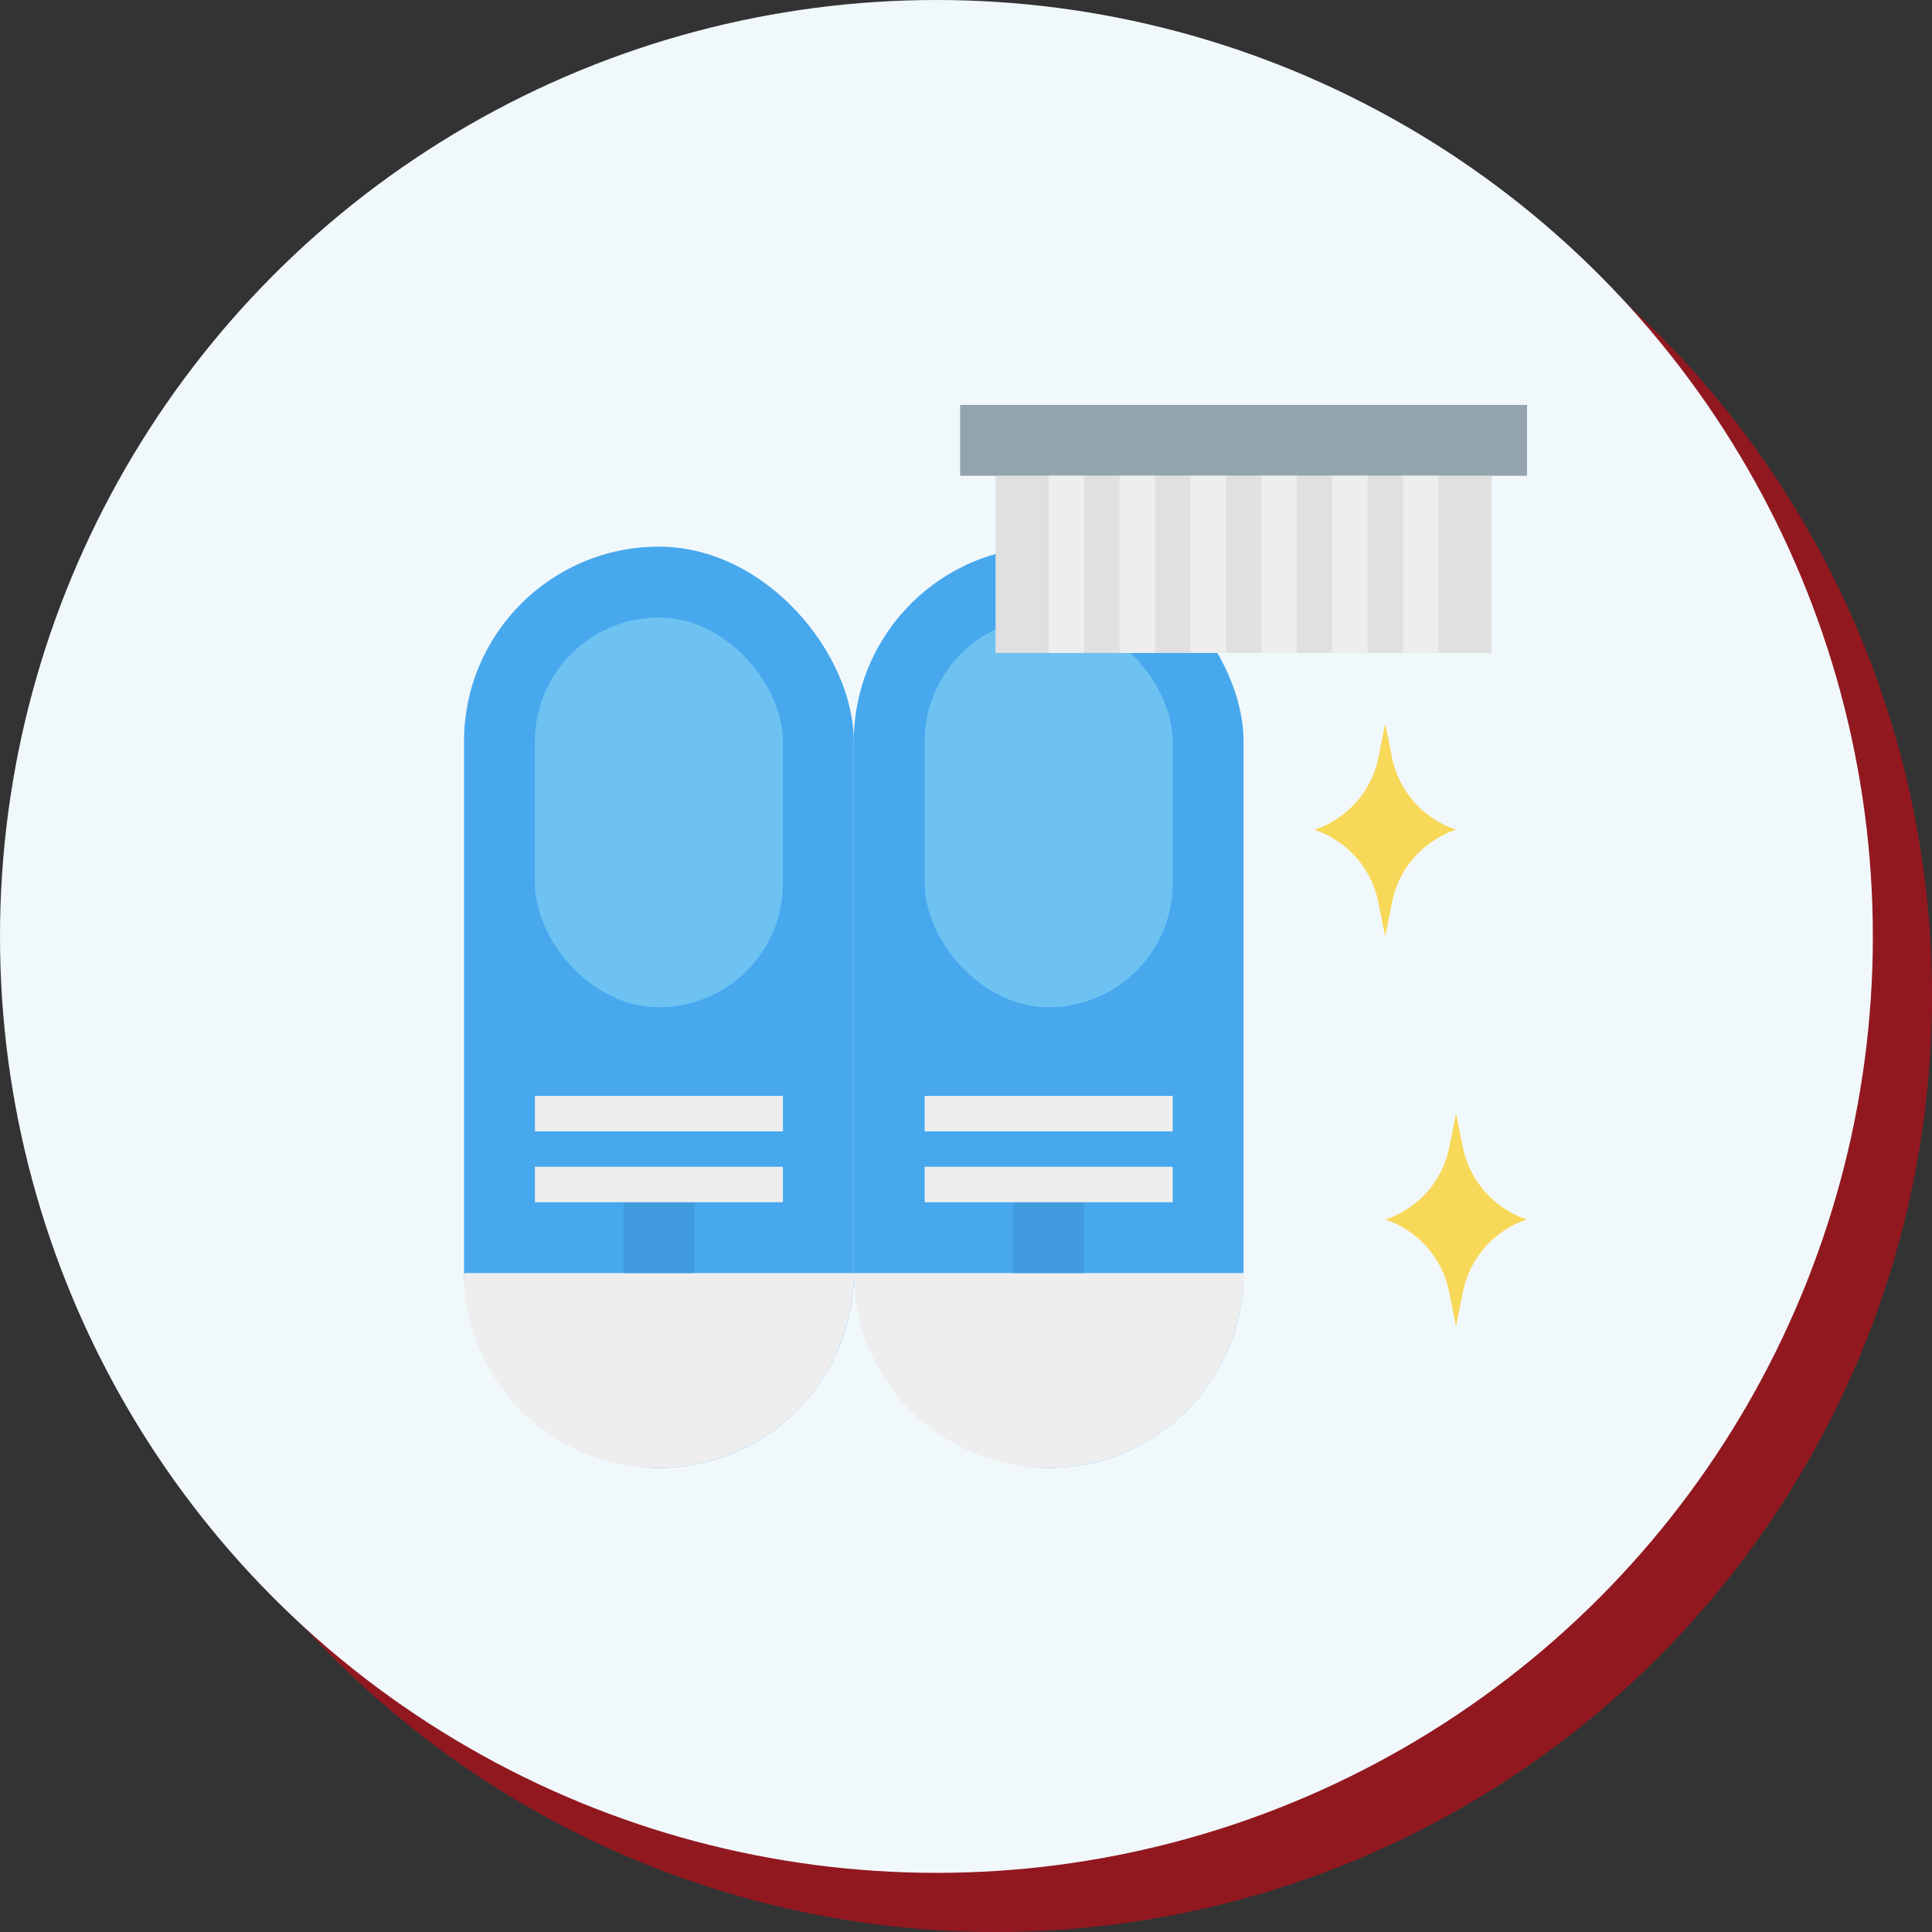
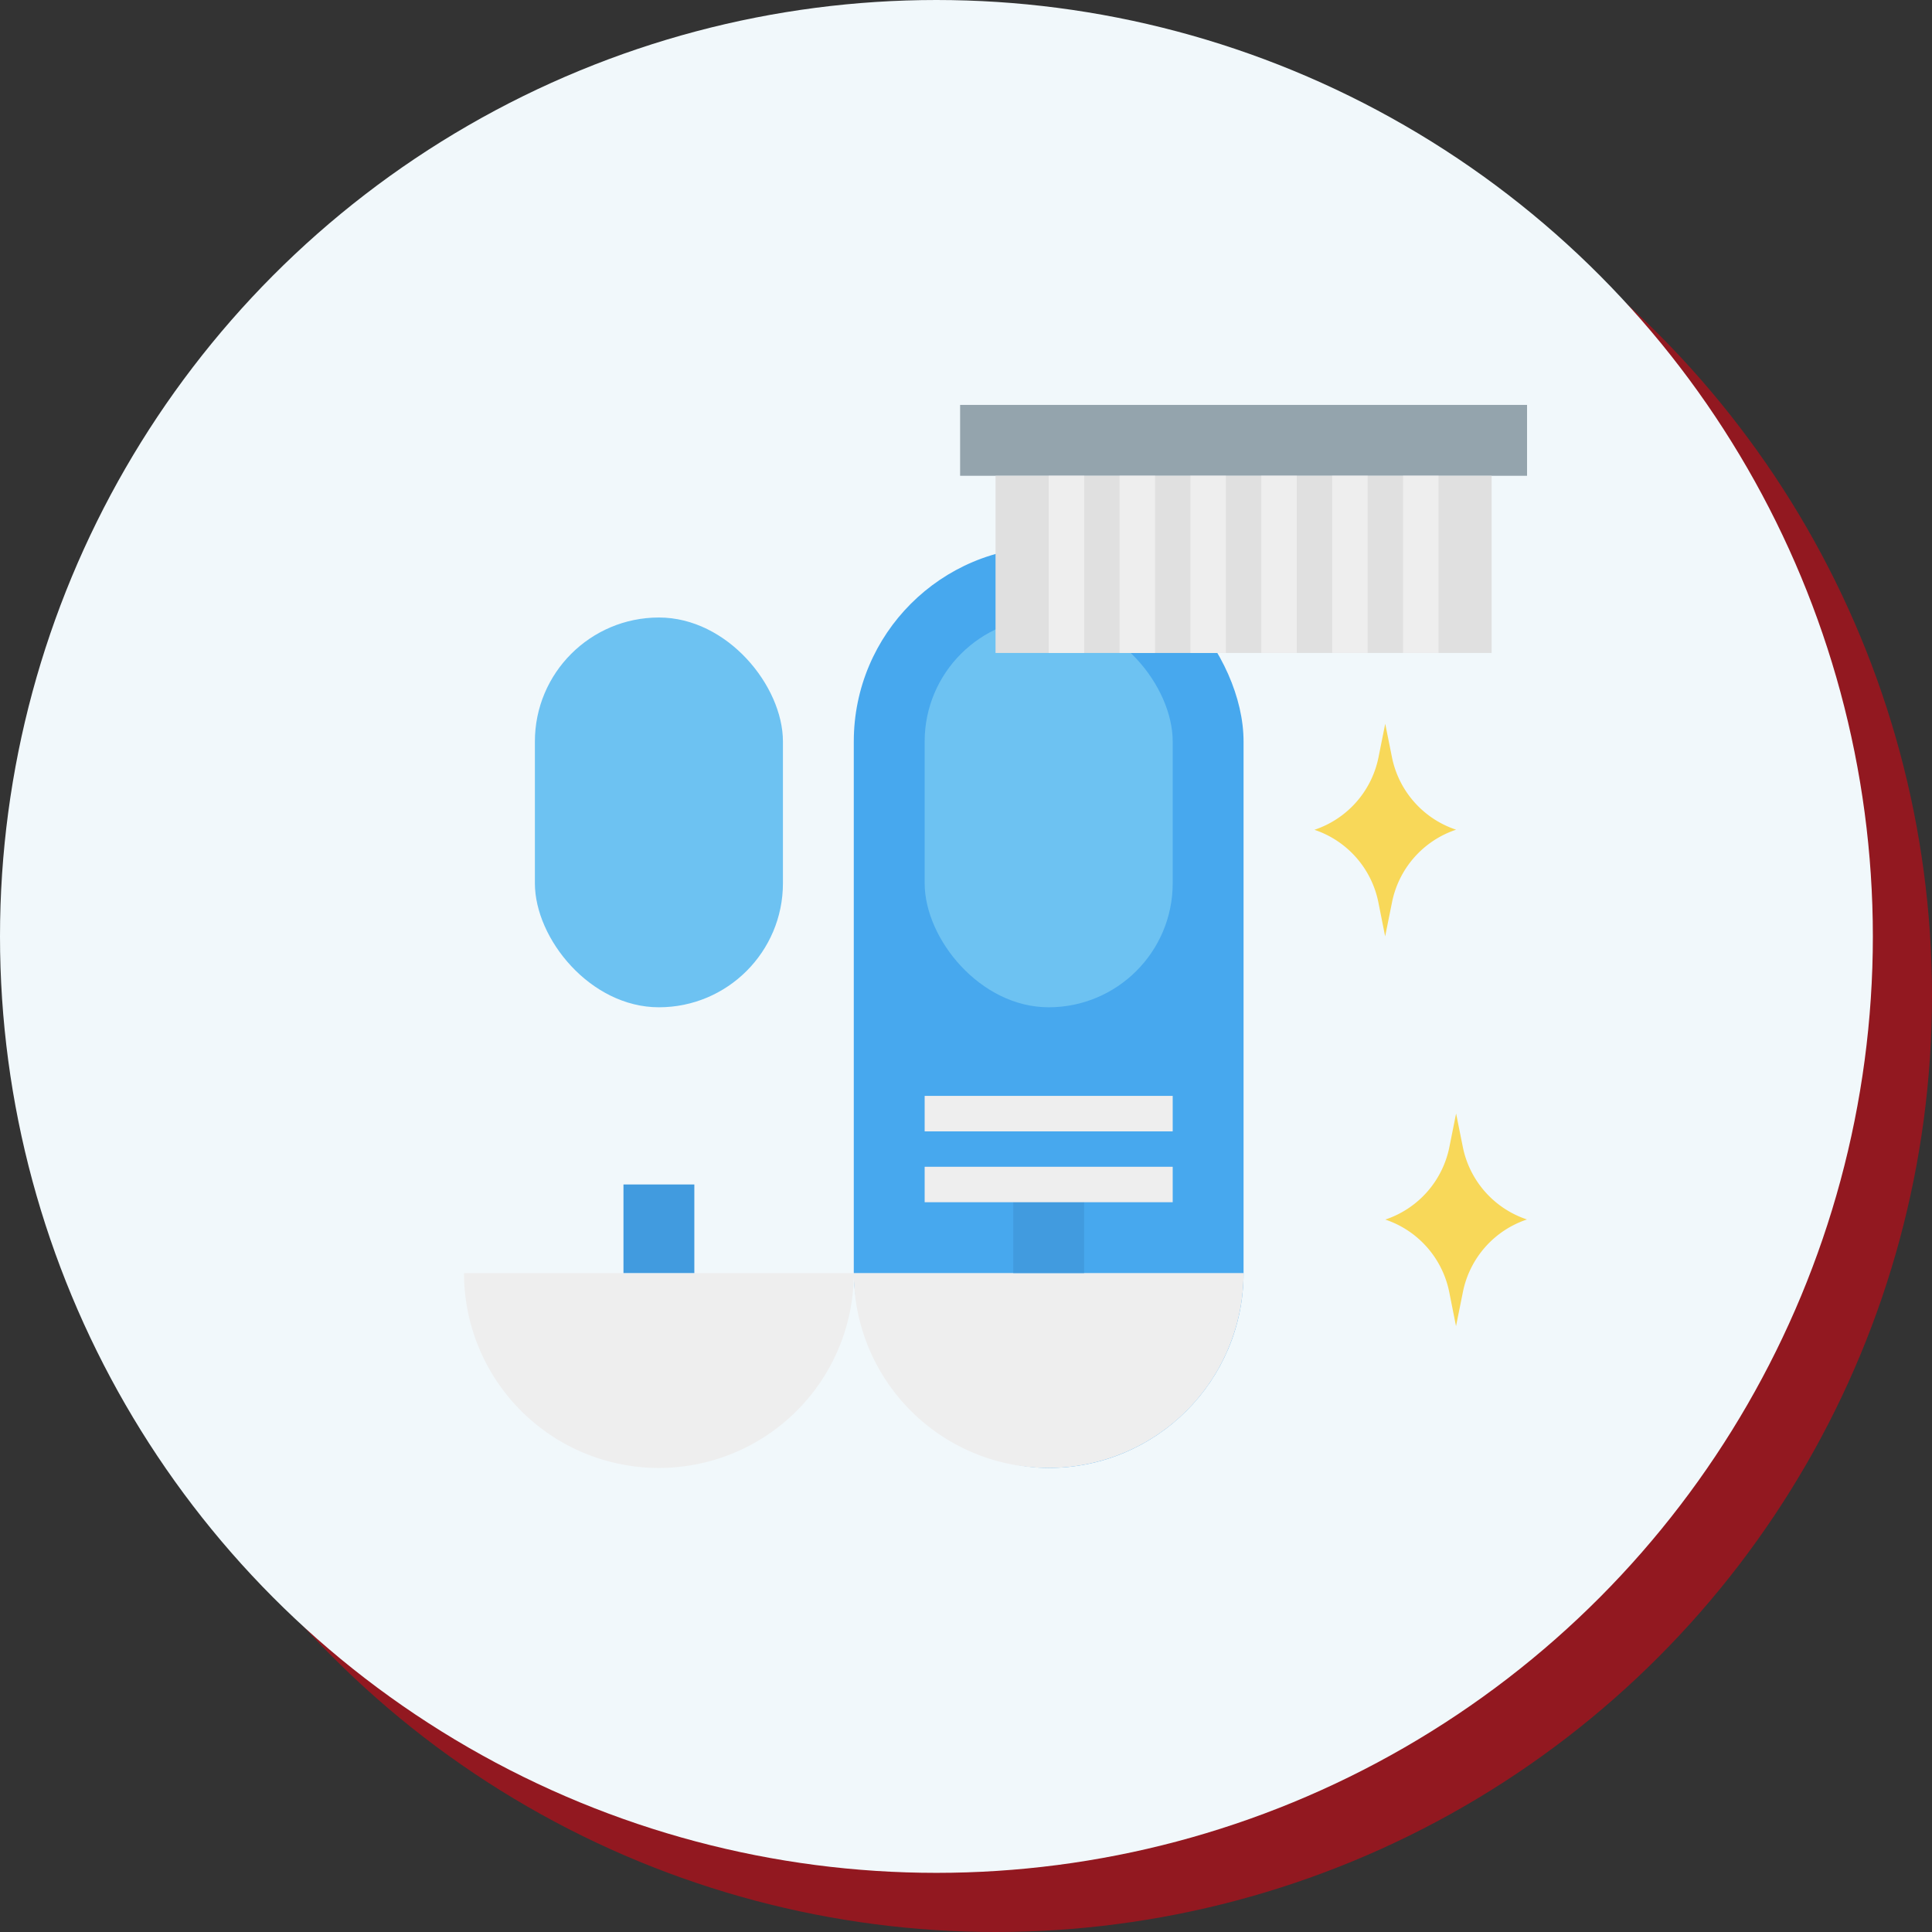
<svg xmlns="http://www.w3.org/2000/svg" width="98" height="98" viewBox="0 0 98 98">
  <rect x="0" y="0" width="98" height="98" fill="#333333" stroke="none" />
  <g id="shoe-clean-icon" transform="translate(0.261 0.261)">
    <circle id="Ellipse_120" data-name="Ellipse 120" cx="47.5" cy="47.5" r="47.5" transform="translate(2.739 2.739)" fill="#921820" />
    <circle id="Ellipse_80" data-name="Ellipse 80" cx="47.5" cy="47.5" r="47.5" transform="translate(-0.261 -0.261)" fill="#f1f8fb" />
    <g id="Group_3832" data-name="Group 3832" transform="translate(21.276 18.278)">
-       <rect id="Rectangle_542" data-name="Rectangle 542" width="19.771" height="46.732" rx="9.886" transform="translate(2 9.19)" fill="#47a8ee" />
      <rect id="Rectangle_543" data-name="Rectangle 543" width="19.771" height="46.732" rx="9.886" transform="translate(21.771 9.19)" fill="#47a8ee" />
      <path id="Path_6414" data-name="Path 6414" d="M31.657,60.886A9.886,9.886,0,0,0,41.543,51H21.771a9.886,9.886,0,0,0,9.886,9.886Zm-19.771,0A9.886,9.886,0,0,0,21.771,51H2a9.886,9.886,0,0,0,9.886,9.886Z" transform="translate(0 -4.964)" fill="#eee" />
      <path id="Path_6415" data-name="Path 6415" d="M11,46h3.595v4.493H11Z" transform="translate(-0.912 -4.457)" fill="#419bdf" />
      <rect id="Rectangle_544" data-name="Rectangle 544" width="12.582" height="19.771" rx="6.291" transform="translate(5.595 12.784)" fill="#6dc2f2" />
-       <path id="Path_6416" data-name="Path 6416" d="M6,41H18.582v1.8H6Zm0,3.595H18.582v1.8H6Z" transform="translate(-0.405 -3.951)" fill="#eee" />
      <path id="Path_6417" data-name="Path 6417" d="M33,46h3.595v4.493H33Z" transform="translate(-3.14 -4.457)" fill="#419bdf" />
      <rect id="Rectangle_545" data-name="Rectangle 545" width="12.582" height="19.771" rx="6.291" transform="translate(25.366 12.784)" fill="#6dc2f2" />
      <path id="Path_6418" data-name="Path 6418" d="M28,41H40.582v1.8H28Zm0,3.595H40.582v1.8H28Z" transform="translate(-2.634 -3.951)" fill="#eee" />
      <path id="Path_6419" data-name="Path 6419" d="M30,2H58.758V5.595H30Z" transform="translate(-2.836)" fill="#94a4ad" />
      <path id="Path_6420" data-name="Path 6420" d="M32,6H57.164v8.987H32Z" transform="translate(-3.039 -0.405)" fill="#e0e0e0" />
      <g id="Group_3830" data-name="Group 3830" transform="translate(31.657 5.595)">
        <path id="Path_6421" data-name="Path 6421" d="M35,6h1.8v8.987H35Zm3.595,0h1.8v8.987h-1.8ZM42.19,6h1.8v8.987h-1.8Zm3.595,0h1.8v8.987h-1.8Zm3.595,0h1.8v8.987h-1.8Zm3.595,0h1.8v8.987h-1.8Z" transform="translate(-35 -6)" fill="#eee" />
      </g>
      <g id="Group_3831" data-name="Group 3831" transform="translate(45.137 18.177)">
        <path id="Path_6422" data-name="Path 6422" d="M53.595,45.146h0a4.892,4.892,0,0,0,3.25-3.678l.341-1.7.341,1.695a4.892,4.892,0,0,0,3.254,3.678h0a4.892,4.892,0,0,0-3.251,3.685l-.348,1.726-.343-1.724A4.892,4.892,0,0,0,53.595,45.146ZM50,25.375h0a4.892,4.892,0,0,0,3.25-3.678l.341-1.7.341,1.695a4.892,4.892,0,0,0,3.254,3.678h0a4.892,4.892,0,0,0-3.251,3.685l-.348,1.726-.343-1.724A4.892,4.892,0,0,0,50,25.375Z" transform="translate(-50 -20)" fill="#f8d859" />
      </g>
    </g>
  </g>
</svg>